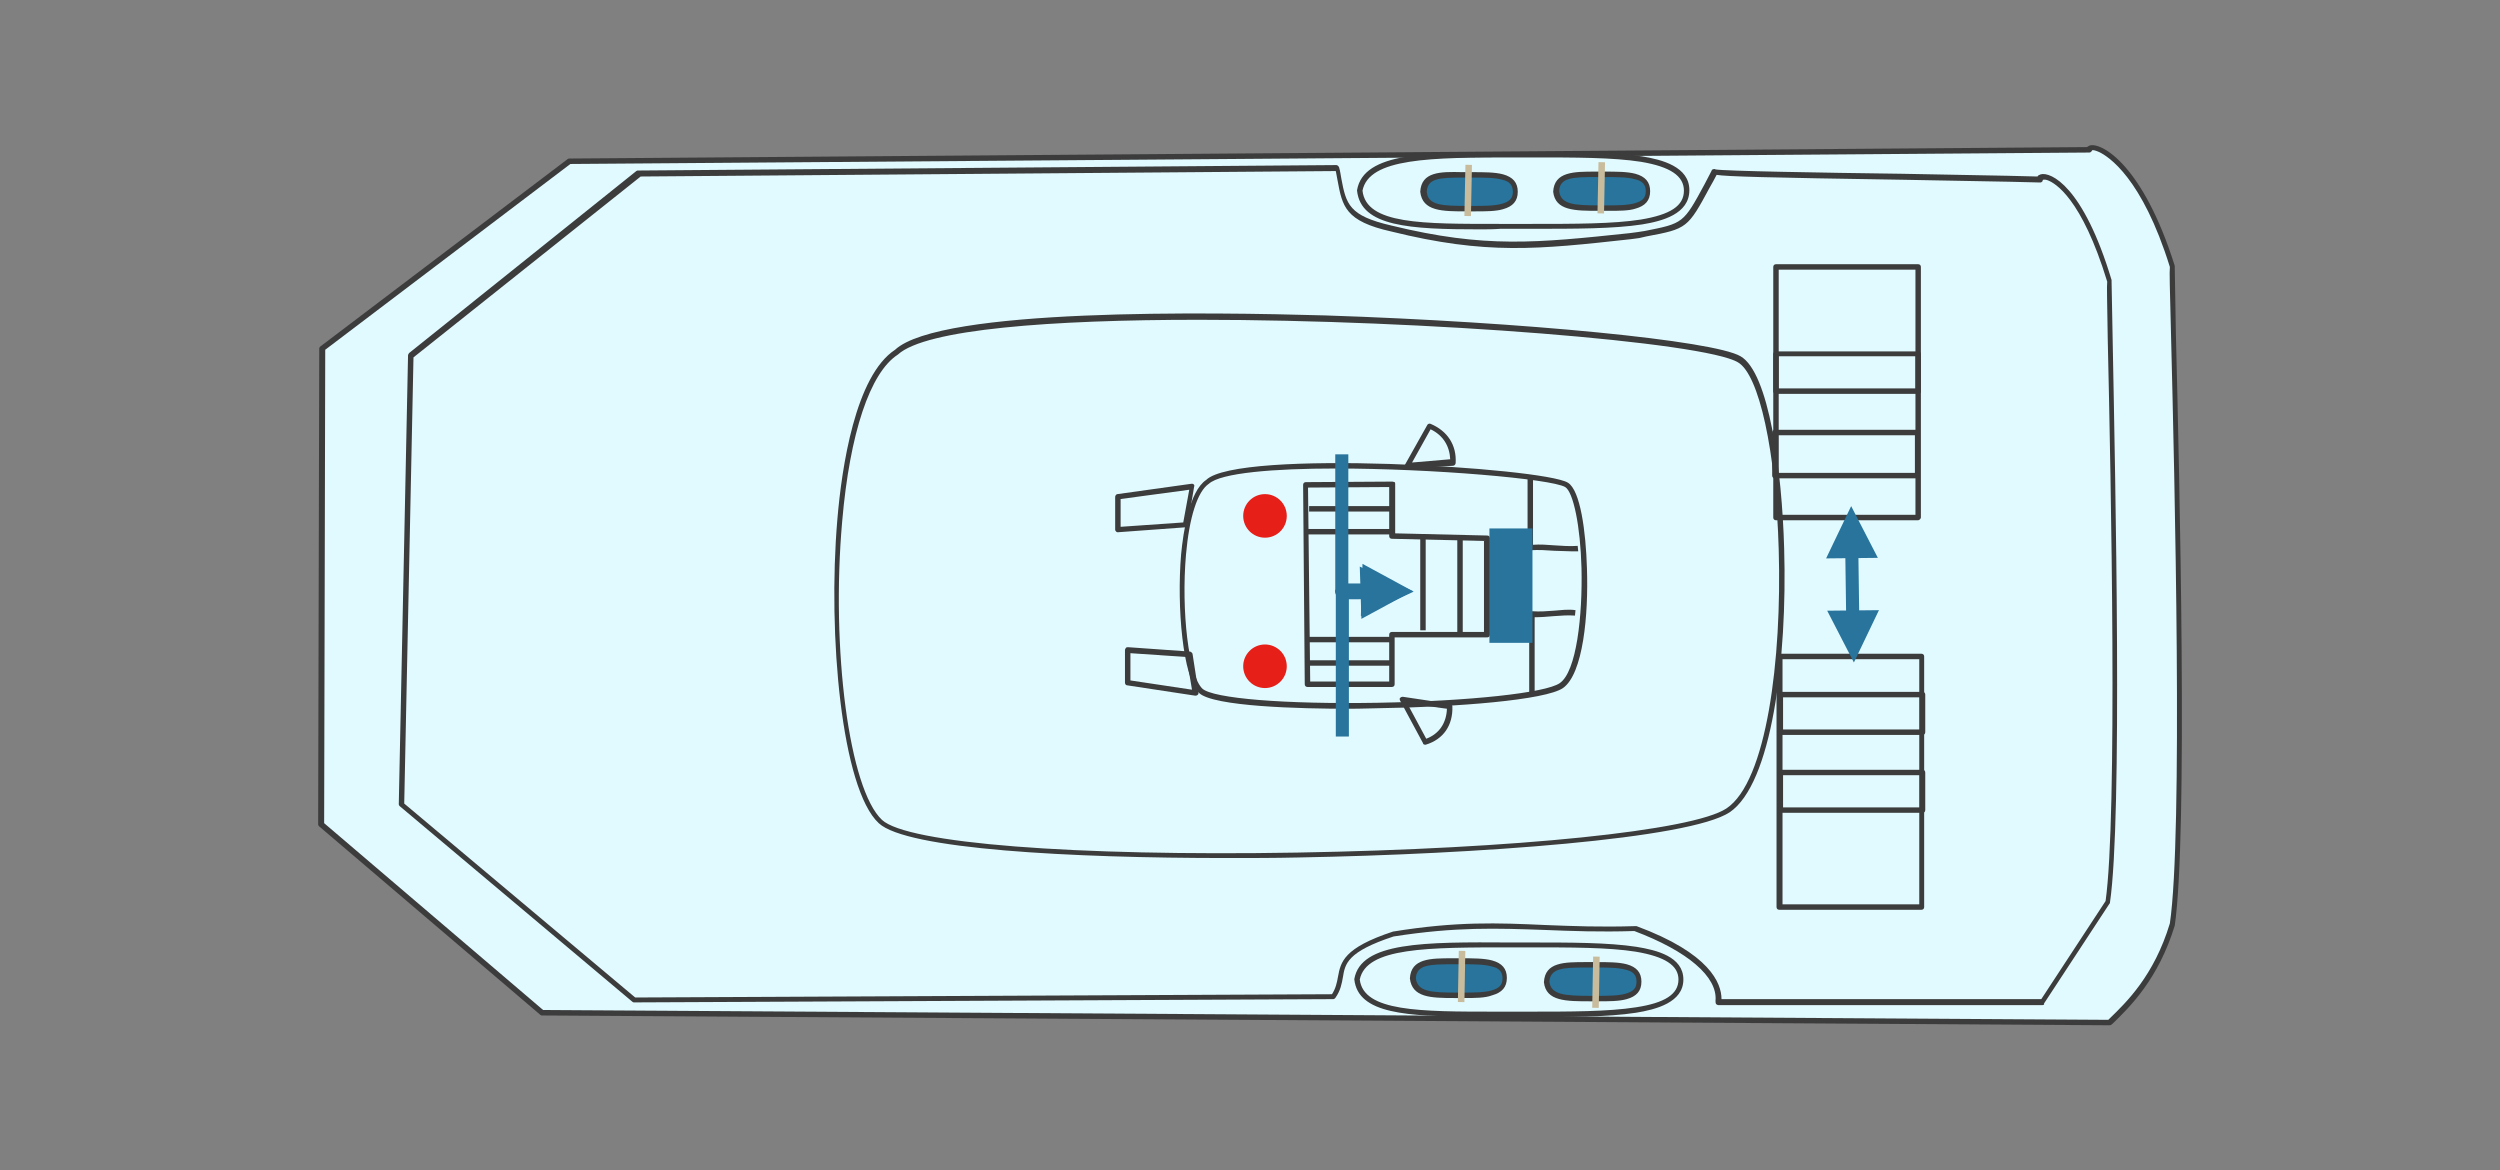
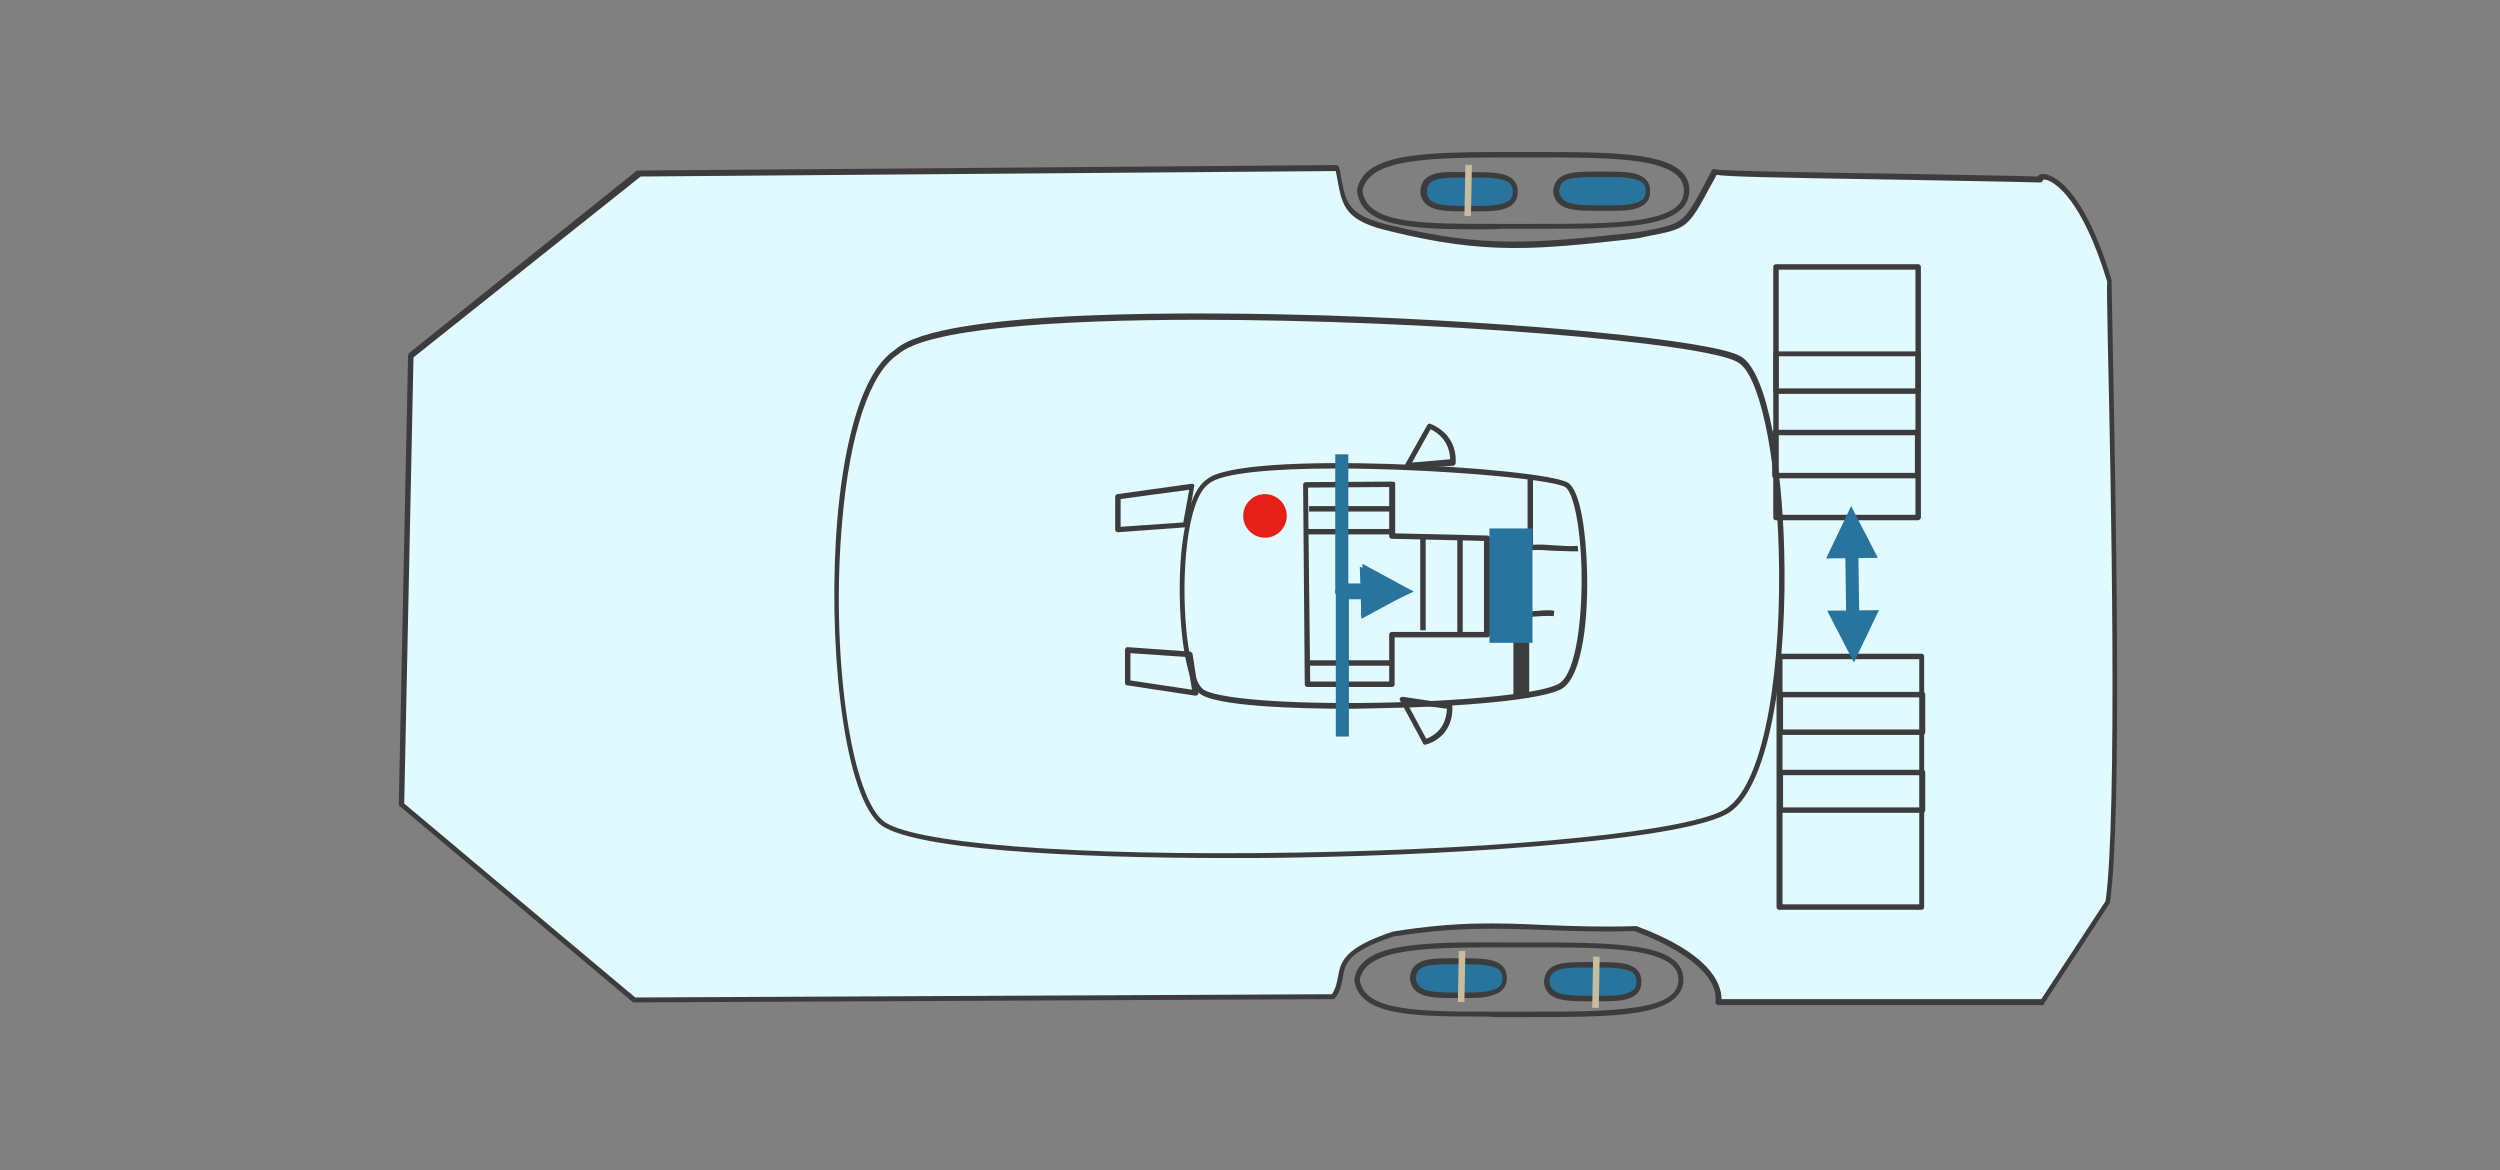
<svg xmlns="http://www.w3.org/2000/svg" version="1.1" x="0px" y="0px" viewBox="0 0 458.9 214.8" style="enable-background:new 0 0 458.9 214.8;" xml:space="preserve">
  <rect x="0" y="0" width="458.9" height="214.8" fill="#808080" stroke="none" />
  <style type="text/css">
	.st0{fill:#E1FAFF;stroke:#3C3C3C;stroke-linejoin:round;stroke-miterlimit:10;}
	.st1{fill:none;stroke:#93E0F1;stroke-width:3;stroke-miterlimit:10;}
	.st2{fill:#93E0F1;}
	.st3{fill:#E1FAFF;}
	.st4{fill:#28749C;}
	.st5{fill:none;stroke:#3C3C3C;stroke-linejoin:round;stroke-miterlimit:10;}
	.st6{fill:#FFFFFF;}
	.st7{fill:#A6D5E9;}
	.st8{fill:#26749B;}
	.st9{fill:#231815;}
	.st10{fill:#2E84B1;}
	.st11{fill:#EA72A7;}
	.st12{fill:none;stroke:#FFFFFF;stroke-width:6.655;stroke-linecap:round;stroke-linejoin:round;stroke-miterlimit:10;}
	.st13{fill:#5EC4F1;}
	.st14{fill:none;stroke:#231815;stroke-width:0.806;stroke-miterlimit:10;}
	.st15{fill:none;stroke:#231815;stroke-width:0.932;stroke-linecap:round;stroke-linejoin:round;}
	.st16{fill:none;stroke:#231815;stroke-width:5.592;stroke-dasharray:0.932,3.728;}
	.st17{fill:none;stroke:#E3007F;stroke-miterlimit:10;}
	.st18{fill:none;stroke:#E3007F;stroke-miterlimit:10;stroke-dasharray:1.839,1.839;}
	.st19{fill:none;stroke:#036EB7;stroke-linecap:round;stroke-linejoin:round;stroke-miterlimit:10;}
	.st20{fill:#B3DEEC;}
	.st21{fill:none;stroke:#036EB7;stroke-width:0.913;stroke-linecap:round;stroke-linejoin:round;stroke-miterlimit:10;}
	.st22{fill:none;stroke:#E3007F;stroke-width:0.913;stroke-miterlimit:10;stroke-dasharray:1.913,1.913;}
	.st23{fill:#E3007F;}
	.st24{fill:#0081BA;}
	.st25{fill:#8DC21F;}
	.st26{fill-rule:evenodd;clip-rule:evenodd;fill:#28749C;}
	.st27{fill:#93E0F1;stroke:#3C3C3C;stroke-linejoin:round;stroke-miterlimit:10;}
	.st28{fill:#4C7AB1;}
	.st29{fill-rule:evenodd;clip-rule:evenodd;fill:#4C7AB1;}
	.st30{fill:none;stroke:#C9BC9C;stroke-width:1.221;stroke-linejoin:round;stroke-miterlimit:10;}
	.st31{fill:none;stroke:#3C3C3C;stroke-width:1.2;stroke-linejoin:round;stroke-miterlimit:10;}
	.st32{fill-rule:evenodd;clip-rule:evenodd;fill:#F3BB8E;}
	.st33{fill:none;stroke:#28749C;stroke-width:2;stroke-linejoin:round;stroke-miterlimit:10;}
	.st34{fill:#3C3C3C;}
	.st35{fill:#E6E6E6;}
	.st36{fill-rule:evenodd;clip-rule:evenodd;fill:#E61F19;}
	.st37{fill-rule:evenodd;clip-rule:evenodd;fill:none;stroke:#E61F19;stroke-miterlimit:10;}
	.st38{fill:#E61F19;}
	.st39{fill:none;stroke:#C9BC9C;stroke-width:1.195;stroke-linejoin:round;stroke-miterlimit:10;}
	.st40{fill:none;stroke:#28749C;stroke-width:2.389;stroke-linejoin:round;stroke-miterlimit:10;}
	.st41{fill:#4F81BD;}
	.st42{fill:#C9BC9C;}
	.st43{fill:none;stroke:#E61F19;stroke-width:0.5;stroke-linejoin:round;stroke-miterlimit:10;}
</style>
  <g id="レイヤー_1">
    <g>
      <g>
-         <path class="st3" d="M387.2,187.7l-287.7-1.8l-40.6-34.6c0.1-29.1,0.2-58.2,0.3-87.4l45.4-34.4l279-2.1     c-0.3-1.3,8.5-0.1,15.3,21.4c-0.3-0.5,3.1,99.9,0,120.8C395.7,179.7,390.2,184.8,387.2,187.7z" />
-         <path class="st34" d="M387.2,188.2C387.2,188.2,387.2,188.2,387.2,188.2l-287.7-1.8c-0.1,0-0.2,0-0.3-0.1l-40.6-34.6     c-0.1-0.1-0.2-0.2-0.2-0.4c0-14.6,0.1-29.1,0.1-43.7c0-14.5,0.1-29.1,0.1-43.6c0-0.2,0.1-0.3,0.2-0.4l45.4-34.4     c0.1-0.1,0.2-0.1,0.3-0.1L383.1,27c0.1-0.1,0.3-0.2,0.5-0.3c2.2-0.6,9.8,3.6,15.6,22.1c0,0.1,0,0.2,0,0.3c0,0.6,0.1,5.4,0.2,11.9     c0.7,27.7,2.2,92.4-0.2,108.9c-3,9.8-8.2,14.9-11.4,18l-0.4,0.3C387.4,188.1,387.3,188.2,387.2,188.2z M99.7,185.4l287.3,1.8     l0.2-0.2c3.1-3,8.2-7.9,11.1-17.5c2.4-16.3,0.9-81,0.2-108.6c-0.2-8.1-0.3-10.9-0.2-11.9l0,0c-5.1-16.4-11.3-20.3-13-21.1     c-0.7-0.3-1.1-0.4-1.3-0.3c0,0.1,0,0.1-0.1,0.2c-0.1,0.1-0.2,0.2-0.4,0.2l-278.8,2.1l-45,34.1c0,14.5-0.1,28.9-0.1,43.4     c0,14.5-0.1,29-0.1,43.5L99.7,185.4z" />
-       </g>
+         </g>
      <g>
        <path class="st3" d="M374.9,184l-59.5,0c-0.1-0.2,2.1-7-15.3-13.5c-17.7,0.5-26.1-1.9-44.3,1c-12.7,4.2-8.1,7.4-11.1,11.6     l-128.3,0.6l-42.7-35.9l1.7-82.4l41.7-33.4l128.2-1c1.4,6.2,0.8,9.1,10,11.1c17.8,4.4,27.5,3.1,45.4,1.2c9.5-1.8,8.3-1.1,14-11.6     c-0.7,0.5,39.8,0.9,59.7,1.4c-0.2-1.2,6.6-1.6,12.8,18.6c-0.2-0.5,2.5,94.4-0.3,114L374.9,184z" />
        <path class="st34" d="M374.9,184.5L374.9,184.5l-59.5,0c-0.1,0-0.3-0.1-0.4-0.2c-0.1-0.2-0.1-0.4-0.1-0.6     c0.4-4.4-5.1-9.1-14.9-12.8c-6.4,0.2-11.5,0-16.5-0.2c-8.7-0.3-16.2-0.6-27.7,1.2c-8.5,2.8-8.9,5-9.3,7.5     c-0.2,1.1-0.4,2.4-1.4,3.8c-0.1,0.1-0.2,0.2-0.4,0.2l-128.3,0.6c0,0,0,0,0,0c-0.1,0-0.2,0-0.3-0.1l-42.7-35.9     c-0.1-0.1-0.2-0.2-0.2-0.4l1.7-82.4c0-0.1,0.1-0.3,0.2-0.4l41.7-33.4c0.1-0.1,0.2-0.1,0.3-0.1l128.2-1c0,0,0,0,0,0     c0.2,0,0.4,0.2,0.5,0.4c0.2,0.7,0.3,1.4,0.4,2c0.9,4.8,1.4,6.9,9.2,8.7c17.2,4.2,26.6,3.2,43.7,1.4l1.5-0.2l1.3-0.2     c7.1-1.4,7.1-1.4,11-8.6c0.4-0.7,0.8-1.6,1.3-2.5c0-0.1,0.1-0.2,0.2-0.2c0.2-0.1,0.4-0.1,0.5,0c1.7,0.3,19.1,0.6,34.4,0.8     c8.8,0.2,17.9,0.3,24.7,0.5c0.1-0.2,0.3-0.3,0.6-0.4c1.8-0.5,7.8,2.1,13,19.4c0,0.1,0,0.2,0,0.3c0,0.6,0.1,4.8,0.2,10.7     c0.5,26.3,1.8,87.7-0.5,103.3c0,0.1,0,0.1-0.1,0.2l-12,18.3C375.3,184.4,375.1,184.5,374.9,184.5z M316,183.4l58.7,0l11.8-18     c2.2-15.6,1-76.8,0.4-103c-0.1-7.2-0.2-9.8-0.1-10.7l0,0c-4.7-15.4-9.6-18.1-10.9-18.6c-0.5-0.2-0.8-0.1-0.9-0.1     c0,0.1-0.1,0.2-0.1,0.3c-0.1,0.1-0.2,0.2-0.4,0.2c-6.8-0.2-16.1-0.3-25-0.5c-25.7-0.4-32.5-0.6-34.4-0.9     c-0.4,0.8-0.8,1.5-1.2,2.2c-4.1,7.6-4.2,7.7-11.7,9.1l-1.3,0.3l-1.5,0.2c-17.2,1.9-26.6,2.9-44-1.4c-8.5-1.9-9-4.6-9.9-9.5     c-0.1-0.5-0.2-1.1-0.3-1.6l-127.6,1L75.9,65.6l-1.7,81.9l42.4,35.6l127.9-0.6c0.7-1.1,0.9-2.1,1.1-3.2c0.5-2.7,1-5.3,10.1-8.3     c11.7-1.9,19.2-1.6,28-1.2c5,0.2,10.1,0.4,16.5,0.2c0.1,0,0.1,0,0.2,0C313.9,175,316,180.5,316,183.4z" />
      </g>
      <path class="st34" d="M225.2,157.5c-28.7,0-58.8-1.6-63.9-6.4c-6.8-6.3-9.4-34.5-7.6-55.7c0.8-9.6,3.3-26.4,10.6-31.2    c8.3-7.7,58-6.9,79-6.3c36.4,1.2,71.3,4.6,76.2,7.5c5.2,3,7.6,20.9,8,35.3c0.6,20.4-2.3,43.2-10,48.4l0,0    c-7.4,4.9-46.3,7.7-79.3,8.3C233.9,157.5,229.6,157.5,225.2,157.5z M220.1,58.7c-27,0-50.2,1.7-55.3,6.4    c-5.1,3.3-8.8,14.4-10.2,30.5c-2.1,23.7,1.3,49.3,7.3,54.9c4.6,4.3,35.2,6.7,76.2,6c40.2-0.7,72.6-4,78.8-8.1    c7.4-4.9,10.2-27.4,9.6-47.5c-0.5-18-3.6-32.2-7.5-34.4C312.8,62.8,261.9,58.7,220.1,58.7z" />
      <path class="st34" d="M270.9,186.6c-12.7,0-21.6-0.5-22.3-6.8c0,0,0-0.1,0-0.1c1.2-6.8,12.7-6.8,28.7-6.7h3c8,0,14.9,0,20.1,0.8    c3.7,0.6,8.6,1.8,8.6,6c0,4.2-5,5.5-8.7,6.1c-5.2,0.8-12.1,0.8-20.2,0.8h-1.4c-1.4,0-2.8,0-4.2,0    C273.4,186.6,272.2,186.6,270.9,186.6z M249.6,179.8c0.7,5.9,11,5.9,25.1,5.9c1.4,0,2.7,0,4.2,0h1.4c8,0,14.9,0,20-0.8    c5.3-0.8,7.8-2.4,7.8-5.1c0-2.6-2.5-4.2-7.8-5.1c-5-0.8-11.9-0.8-19.9-0.8h-3C262,173.9,250.8,173.9,249.6,179.8z" />
      <path class="st34" d="M271.6,42.1c-12.8,0-21.8-0.5-22.5-7.1c0,0,0-0.1,0-0.1c1.2-7,12.9-7,29-7h3c8.1,0,15.1,0,20.3,0.8    c3.7,0.6,8.7,1.9,8.7,6.2c0,4.4-5,5.7-8.7,6.3c-5.2,0.8-12.2,0.8-20.3,0.8h-1.5c-1.4,0-2.8,0-4.2,0    C274.1,42.1,272.8,42.1,271.6,42.1z M250.1,35c0.7,6.2,11,6.1,25.3,6.1c1.4,0,2.8,0,4.2,0h1.5c8.1,0,15,0,20.1-0.8    c5.4-0.9,7.9-2.5,7.9-5.3c0-2.7-2.5-4.4-7.9-5.3c-5.1-0.8-12.1-0.8-20.1-0.8h-3C262.5,28.9,251.3,29,250.1,35z" />
      <path class="st34" d="M352.7,167h-26.1c-0.3,0-0.5-0.2-0.5-0.5v-46c0-0.3,0.2-0.5,0.5-0.5h26.1c0.3,0,0.5,0.2,0.5,0.5v46    C353.2,166.8,353,167,352.7,167z M327.2,166h25.1v-45h-25.1V166z" />
      <path class="st34" d="M352.9,149.2h-26.1c-0.3,0-0.5-0.2-0.5-0.5v-6.9c0-0.3,0.2-0.5,0.5-0.5h26.1c0.3,0,0.5,0.2,0.5,0.5v6.9    C353.4,149,353.2,149.2,352.9,149.2z M327.3,148.2h25.1v-5.9h-25.1V148.2z" />
      <path class="st34" d="M352.9,134.9h-26.1c-0.3,0-0.5-0.2-0.5-0.5v-6.9c0-0.3,0.2-0.5,0.5-0.5h26.1c0.3,0,0.5,0.2,0.5,0.5v6.9    C353.4,134.7,353.2,134.9,352.9,134.9z M327.3,133.9h25.1V128h-25.1V133.9z" />
      <path class="st34" d="M352.1,95.5H326c-0.3,0-0.5-0.2-0.5-0.5v-46c0-0.3,0.2-0.5,0.5-0.5h26.1c0.3,0,0.5,0.2,0.5,0.5v46    C352.6,95.2,352.3,95.5,352.1,95.5z M326.5,94.5h25.1v-45h-25.1V94.5z" />
      <path class="st34" d="M351.9,87.8h-26.1c-0.3,0-0.5-0.2-0.5-0.5v-7.9c0-0.3,0.2-0.5,0.5-0.5h26.1c0.3,0,0.5,0.2,0.5,0.5v7.9    C352.4,87.6,352.2,87.8,351.9,87.8z M326.4,86.8h25.1v-6.9h-25.1V86.8z" />
      <path class="st34" d="M352.1,72.3H326c-0.3,0-0.5-0.2-0.5-0.5V65c0-0.3,0.2-0.5,0.5-0.5h26.1c0.3,0,0.5,0.2,0.5,0.5v6.9    C352.6,72.1,352.4,72.3,352.1,72.3z M326.5,71.3h25.1v-5.9h-25.1V71.3z" />
      <path class="st4" d="M344.9,112l-4.6,9.6l-4.9-9.5L344.9,112z M335.2,102.5l4.6-9.6l4.9,9.5L335.2,102.5z M341.1,100l0.2,14.4    l-2.4,0l-0.2-14.4L341.1,100z" />
      <path class="st34" d="M247.6,130.1c-9,0-24.9-0.4-27.5-2.9c-3-2.9-4.1-15.8-3.3-25.4c0.4-4.2,1.5-11.6,4.6-13.7    c5.8-5.7,61.8-2.3,66.4,0.5c2.3,1.4,3.3,9,3.5,15.7c0.3,8.6-0.7,19.4-4.4,22c-3.2,2.2-19.4,3.5-33.9,3.7    C252,130,250,130.1,247.6,130.1z M245.2,86c-11.4,0-21.1,0.8-23.3,2.8c-2.1,1.4-3.6,6.2-4.2,13c-0.9,10.4,0.5,22.2,3,24.6    c1.9,1.8,15.1,2.9,32.2,2.6c16.8-0.3,30.8-1.8,33.4-3.6c3.1-2.1,4.2-12.4,4-21.1c-0.2-7.7-1.5-14-3-14.9    C284.7,87.9,263,86,245.2,86z" />
      <path class="st34" d="M255.5,126.1H240c-0.3,0-0.5-0.2-0.5-0.5L239.2,89c0-0.3,0.2-0.5,0.5-0.5l15.9-0.1c0.1,0,0.3,0.1,0.4,0.1    c0.1,0.1,0.1,0.2,0.1,0.4v9l16.9,0.4c0.3,0,0.5,0.2,0.5,0.5v17.7c0,0.3-0.2,0.5-0.5,0.5H256v8.6    C256,125.9,255.8,126.1,255.5,126.1z M240.5,125.1H255v-8.6c0-0.3,0.2-0.5,0.5-0.5h16.9V99.3l-16.9-0.4c-0.3,0-0.5-0.2-0.5-0.5v-9    l-14.9,0.1L240.5,125.1z" />
      <rect x="267.5" y="99" class="st34" width="1" height="17.4" />
      <rect x="260.7" y="98.3" class="st34" width="1" height="17.4" />
      <rect x="239.9" y="121.2" class="st34" width="15.6" height="1" />
-       <rect x="240" y="116.9" class="st34" width="15.6" height="1" />
      <rect x="239.9" y="97.1" class="st34" width="15.6" height="1" />
      <rect x="240.3" y="92.9" class="st34" width="15.6" height="1" />
      <path class="st4" d="M249.6,104l9.7,4.5l-9.4,5.1L249.6,104z M252.2,109.9l-2.8,0.1l-0.9,0l-0.8,0l-0.7,0l-0.6-0.1    c-0.1,0-0.2,0-0.3-0.1l-0.3-0.1c-0.2-0.1-0.4-0.2-0.5-0.4l-0.1-0.2c-0.2-0.4-0.2-0.8,0-1.2c0.2-0.4,0.6-0.6,1.1-0.6h0l-1.2,1    l0-0.2l0-0.3l0-0.6l0-0.9l0-1.1v-1.3l0-1.6v-1.7l0-1.9v-2.1v-2.3l0-2.5l0-2.6v-2.8v-3l2.4,0l0,3V89l0,2.6l0,2.5v2.3v2.1l0,1.9    l0,1.7v1.5v1.3l0,1.1l0,0.9l0,0.7l0,0.5l0,0.2c-0.1,0.6-0.6,1-1.2,1h0l1-1.8l0.1,0.2l-0.5-0.4l0.3,0.1l-0.3-0.1l0.3,0.1l0.5,0.1    h0.7h0.8l2.8-0.1L252.2,109.9z" />
      <path class="st4" d="M249.8,113.1l9.7-4.5l-9.4-5.1L249.8,113.1z M252.4,107.2l-3-0.1h-0.9l-0.8,0l-0.7,0l-0.6,0.1    c-0.1,0-0.2,0-0.2,0.1l-0.3,0.1c-0.2,0.1-0.4,0.3-0.5,0.5l-0.1,0.2c-0.2,0.4-0.2,1,0.1,1.4c0.3,0.4,0.8,0.5,1.3,0.4l0.1,0l-1.6-1    l0,0.2l0,0.4l0,0.7l0,0.9l0,1.2v1.4l0,1.6v1.8l0,2v2.2v2.4l0,2.6l0,2.8v3v3.1l2.4,0l0-3.1v-2.9l0-2.8l0-2.6v-2.4v-2.2l0-2l0-1.8    v-1.6v-1.4l0-1.1l0-1l0-0.7l0-0.5l0-0.3c0-0.3-0.2-0.6-0.5-0.8c-0.3-0.2-0.7-0.2-1-0.1l0,0l1.4,1.7l0.1-0.2l-0.5,0.5l0.3-0.1    l-0.2,0.1l0.3-0.1l0.5-0.1h0.7h0.8l3,0.1L252.4,107.2z" />
      <path class="st26" d="M300.9,180.3c0-3.2-3.8-3.1-8.5-3.1c-4.7,0-8.3-0.4-8.5,3.1c0.3,3.2,3.8,3.1,8.5,3.1    C297.1,183.3,300.9,183.4,300.9,180.3z" />
      <path class="st34" d="M293.2,183.8c-0.1,0-0.3,0-0.4,0H292c-4.6,0-8.2,0-8.6-3.5c0.2-3.7,3.7-3.7,7.8-3.7l1.6,0    c2.3,0,4.3,0,5.8,0.4c1.8,0.5,2.7,1.5,2.7,3.2c0,1.7-0.9,2.7-2.7,3.2C297.2,183.8,295.4,183.8,293.2,183.8z M292.4,182.8h0.4    c2.2,0,4.2,0,5.6-0.4c1.4-0.4,2-1,2-2.2c0-1.2-0.6-1.9-2-2.2c-1.4-0.4-3.4-0.4-5.6-0.4l-1.6,0c-4.3,0-6.6,0.1-6.8,2.6    c0.3,2.4,2.8,2.6,7.6,2.6H292.4z" />
      <path class="st26" d="M276.3,179.6c0-3.2-3.8-3.1-8.5-3.1c-4.7,0-8.2-0.3-8.5,3.1c0.3,3.2,3.8,3.1,8.5,3.1    C272.5,182.7,276.3,182.8,276.3,179.6z" />
      <path class="st34" d="M268.6,183.2c-0.1,0-0.3,0-0.4,0h-0.8c-0.1,0-0.2,0-0.4,0c-4.4,0-7.8-0.1-8.2-3.6c0.2-3.7,3.8-3.7,7.8-3.7    l1.5,0c2.3,0,4.3,0,5.8,0.4c1.8,0.5,2.7,1.5,2.7,3.2s-0.9,2.7-2.7,3.2C272.6,183.2,270.8,183.2,268.6,183.2z M267.8,182.2h0.4    c2.3,0,4.2,0,5.6-0.4c1.4-0.4,2-1,2-2.2s-0.6-1.9-2-2.2c-1.4-0.4-3.3-0.4-5.6-0.4l-1.5,0c-4.4,0-6.7,0.1-6.8,2.6    c0.3,2.4,2.7,2.6,7.4,2.6c0.1,0,0.1,0,0.2,0H267.8z" />
      <rect x="288.2" y="179.8" transform="matrix(1.797095e-02 -1 1 1.797095e-02 107.288 469.954)" class="st42" width="9.4" height="1.2" />
      <path class="st26" d="M278.2,35.2c0-3.2-3.8-3.1-8.5-3.1c-4.7,0-8.2-0.4-8.5,3.1c0.3,3.2,3.8,3.1,8.5,3.1    C274.4,38.3,278.2,38.4,278.2,35.2z" />
      <path class="st34" d="M270.5,38.8c-0.1,0-0.3,0-0.4,0h-0.8c-4.6,0-8.2,0-8.6-3.6c0.2-3.7,3.7-3.7,7.7-3.6l1.7,0    c2.3,0,4.3,0,5.8,0.4c1.8,0.5,2.7,1.5,2.7,3.2c0,1.7-0.9,2.7-2.7,3.2C274.6,38.8,272.7,38.8,270.5,38.8z M269.7,37.8h0.4    c2.3,0,4.2,0,5.6-0.4c1.4-0.4,2-1,2-2.2c0-1.2-0.6-1.9-1.9-2.2c-1.4-0.4-3.3-0.4-5.5-0.4l-1.7,0c-4.3,0-6.6,0.1-6.7,2.6    c0.2,2.5,2.8,2.6,7.6,2.6H269.7z" />
      <rect x="264.8" y="34.4" transform="matrix(1.960408e-02 -1 1 1.960408e-02 229.216 303.772)" class="st42" width="9.4" height="1.2" />
      <path class="st26" d="M302.6,35.1c0-3.2-3.8-3.1-8.5-3.1c-4.7,0-8.3-0.3-8.5,3.1c0.3,3.2,3.8,3.1,8.5,3.1    C298.8,38.2,302.6,38.3,302.6,35.1z" />
      <path class="st34" d="M295.1,38.7c-0.2,0-0.3,0-0.5,0h-1c-4.5,0-8.1,0-8.5-3.5c0.2-3.7,3.8-3.7,7.8-3.7l1.5,0c2.3,0,4.3,0,5.8,0.4    c1.8,0.5,2.7,1.5,2.7,3.2c0,1.7-0.9,2.7-2.7,3.2C299,38.7,297.2,38.7,295.1,38.7z M294.1,37.7h0.5c2.2,0,4.1,0,5.5-0.4    c1.4-0.4,2-1,2-2.2c0-1.2-0.6-1.9-2-2.2c-1.4-0.4-3.4-0.4-5.6-0.4l-1.5,0c-4.4,0-6.7,0.1-6.8,2.6c0.3,2.4,2.7,2.6,7.3,2.6    c0.1,0,0.1,0,0.2,0H294.1z" />
-       <rect x="289.2" y="34" transform="matrix(1.960408e-02 -1 1 1.960408e-02 253.565 327.695)" class="st42" width="9.4" height="1.2" />
      <path class="st34" d="M219.4,127.7C219.4,127.7,219.3,127.7,219.4,127.7l-12.5-1.9c-0.2,0-0.4-0.2-0.4-0.5v-6    c0-0.1,0.1-0.3,0.2-0.4c0.1-0.1,0.2-0.1,0.4-0.1l11.3,0.8c0.2,0,0.4,0.2,0.5,0.4l1.1,7.1c0,0.2,0,0.3-0.1,0.4    C219.7,127.7,219.5,127.7,219.4,127.7z M207.5,124.9l11.3,1.7l-1-6l-10.3-0.7V124.9z" />
      <path class="st34" d="M261.6,136.7c-0.2,0-0.4-0.1-0.4-0.3l-4.2-7.8c-0.1-0.2-0.1-0.4,0-0.5s0.3-0.2,0.5-0.2l8.7,1.3    c0.2,0,0.4,0.2,0.4,0.5c0.1,3.4-1.6,6-4.9,7C261.7,136.7,261.7,136.7,261.6,136.7z M258.3,129.1l3.5,6.5c2.4-0.9,3.7-2.9,3.8-5.5    L258.3,129.1z" />
      <path class="st34" d="M258.3,86c-0.2,0-0.3-0.1-0.4-0.2c-0.1-0.2-0.1-0.4,0-0.5l4.1-7.3c0.1-0.2,0.4-0.3,0.6-0.2    c3.1,1.3,4.8,3.9,4.6,7.2c0,0.2-0.2,0.5-0.5,0.5L258.3,86C258.3,86,258.3,86,258.3,86z M262.6,78.8l-3.4,6.1l7-0.6    C266.1,81.9,264.9,79.9,262.6,78.8z" />
      <path class="st34" d="M205.2,97.7c-0.1,0-0.2,0-0.3-0.1c-0.1-0.1-0.2-0.2-0.2-0.4v-6c0-0.2,0.2-0.5,0.4-0.5l13.6-1.9    c0.2,0,0.3,0,0.4,0.1s0.2,0.3,0.1,0.4l-1.2,7.1c0,0.2-0.2,0.4-0.5,0.4L205.2,97.7C205.2,97.7,205.2,97.7,205.2,97.7z M205.7,91.6    v5.1l11.5-0.8l1.1-6L205.7,91.6z" />
-       <path class="st34" d="M281.7,127.7h-1v-15c0-0.1,0.1-0.3,0.2-0.4c0.1-0.1,0.2-0.1,0.4-0.1c1.3,0.1,2.6,0,3.9-0.1    c1.3-0.1,2.7-0.3,4-0.1l-0.1,1c-1.3-0.1-2.5,0-3.9,0.1c-1.2,0.1-2.3,0.2-3.5,0.2V127.7z" />
+       <path class="st34" d="M281.7,127.7h-1v-15c0-0.1,0.1-0.3,0.2-0.4c0.1-0.1,0.2-0.1,0.4-0.1c1.3-0.1,2.7-0.3,4-0.1l-0.1,1c-1.3-0.1-2.5,0-3.9,0.1c-1.2,0.1-2.3,0.2-3.5,0.2V127.7z" />
      <path class="st34" d="M288.4,101.2c-1,0-2.1-0.1-3.1-0.1c-1.4-0.1-2.9-0.2-4.3-0.1c-0.1,0-0.3,0-0.4-0.1c-0.1-0.1-0.2-0.2-0.2-0.4    V87.8h1V100c1.3-0.1,2.6,0,3.9,0.1c1.4,0.1,2.9,0.2,4.3,0.1l0.1,1C289.3,101.2,288.9,101.2,288.4,101.2z" />
      <rect x="273.4" y="97" class="st26" width="7.9" height="21" />
      <rect x="263.5" y="178.7" transform="matrix(1.797095e-02 -1 1 1.797095e-02 84.171 444.219)" class="st42" width="9.4" height="1.2" />
-       <circle class="st36" cx="232.2" cy="122.3" r="4" />
      <circle class="st36" cx="232.2" cy="94.7" r="4" />
    </g>
  </g>
  <g id="レイヤー_2">
</g>
</svg>